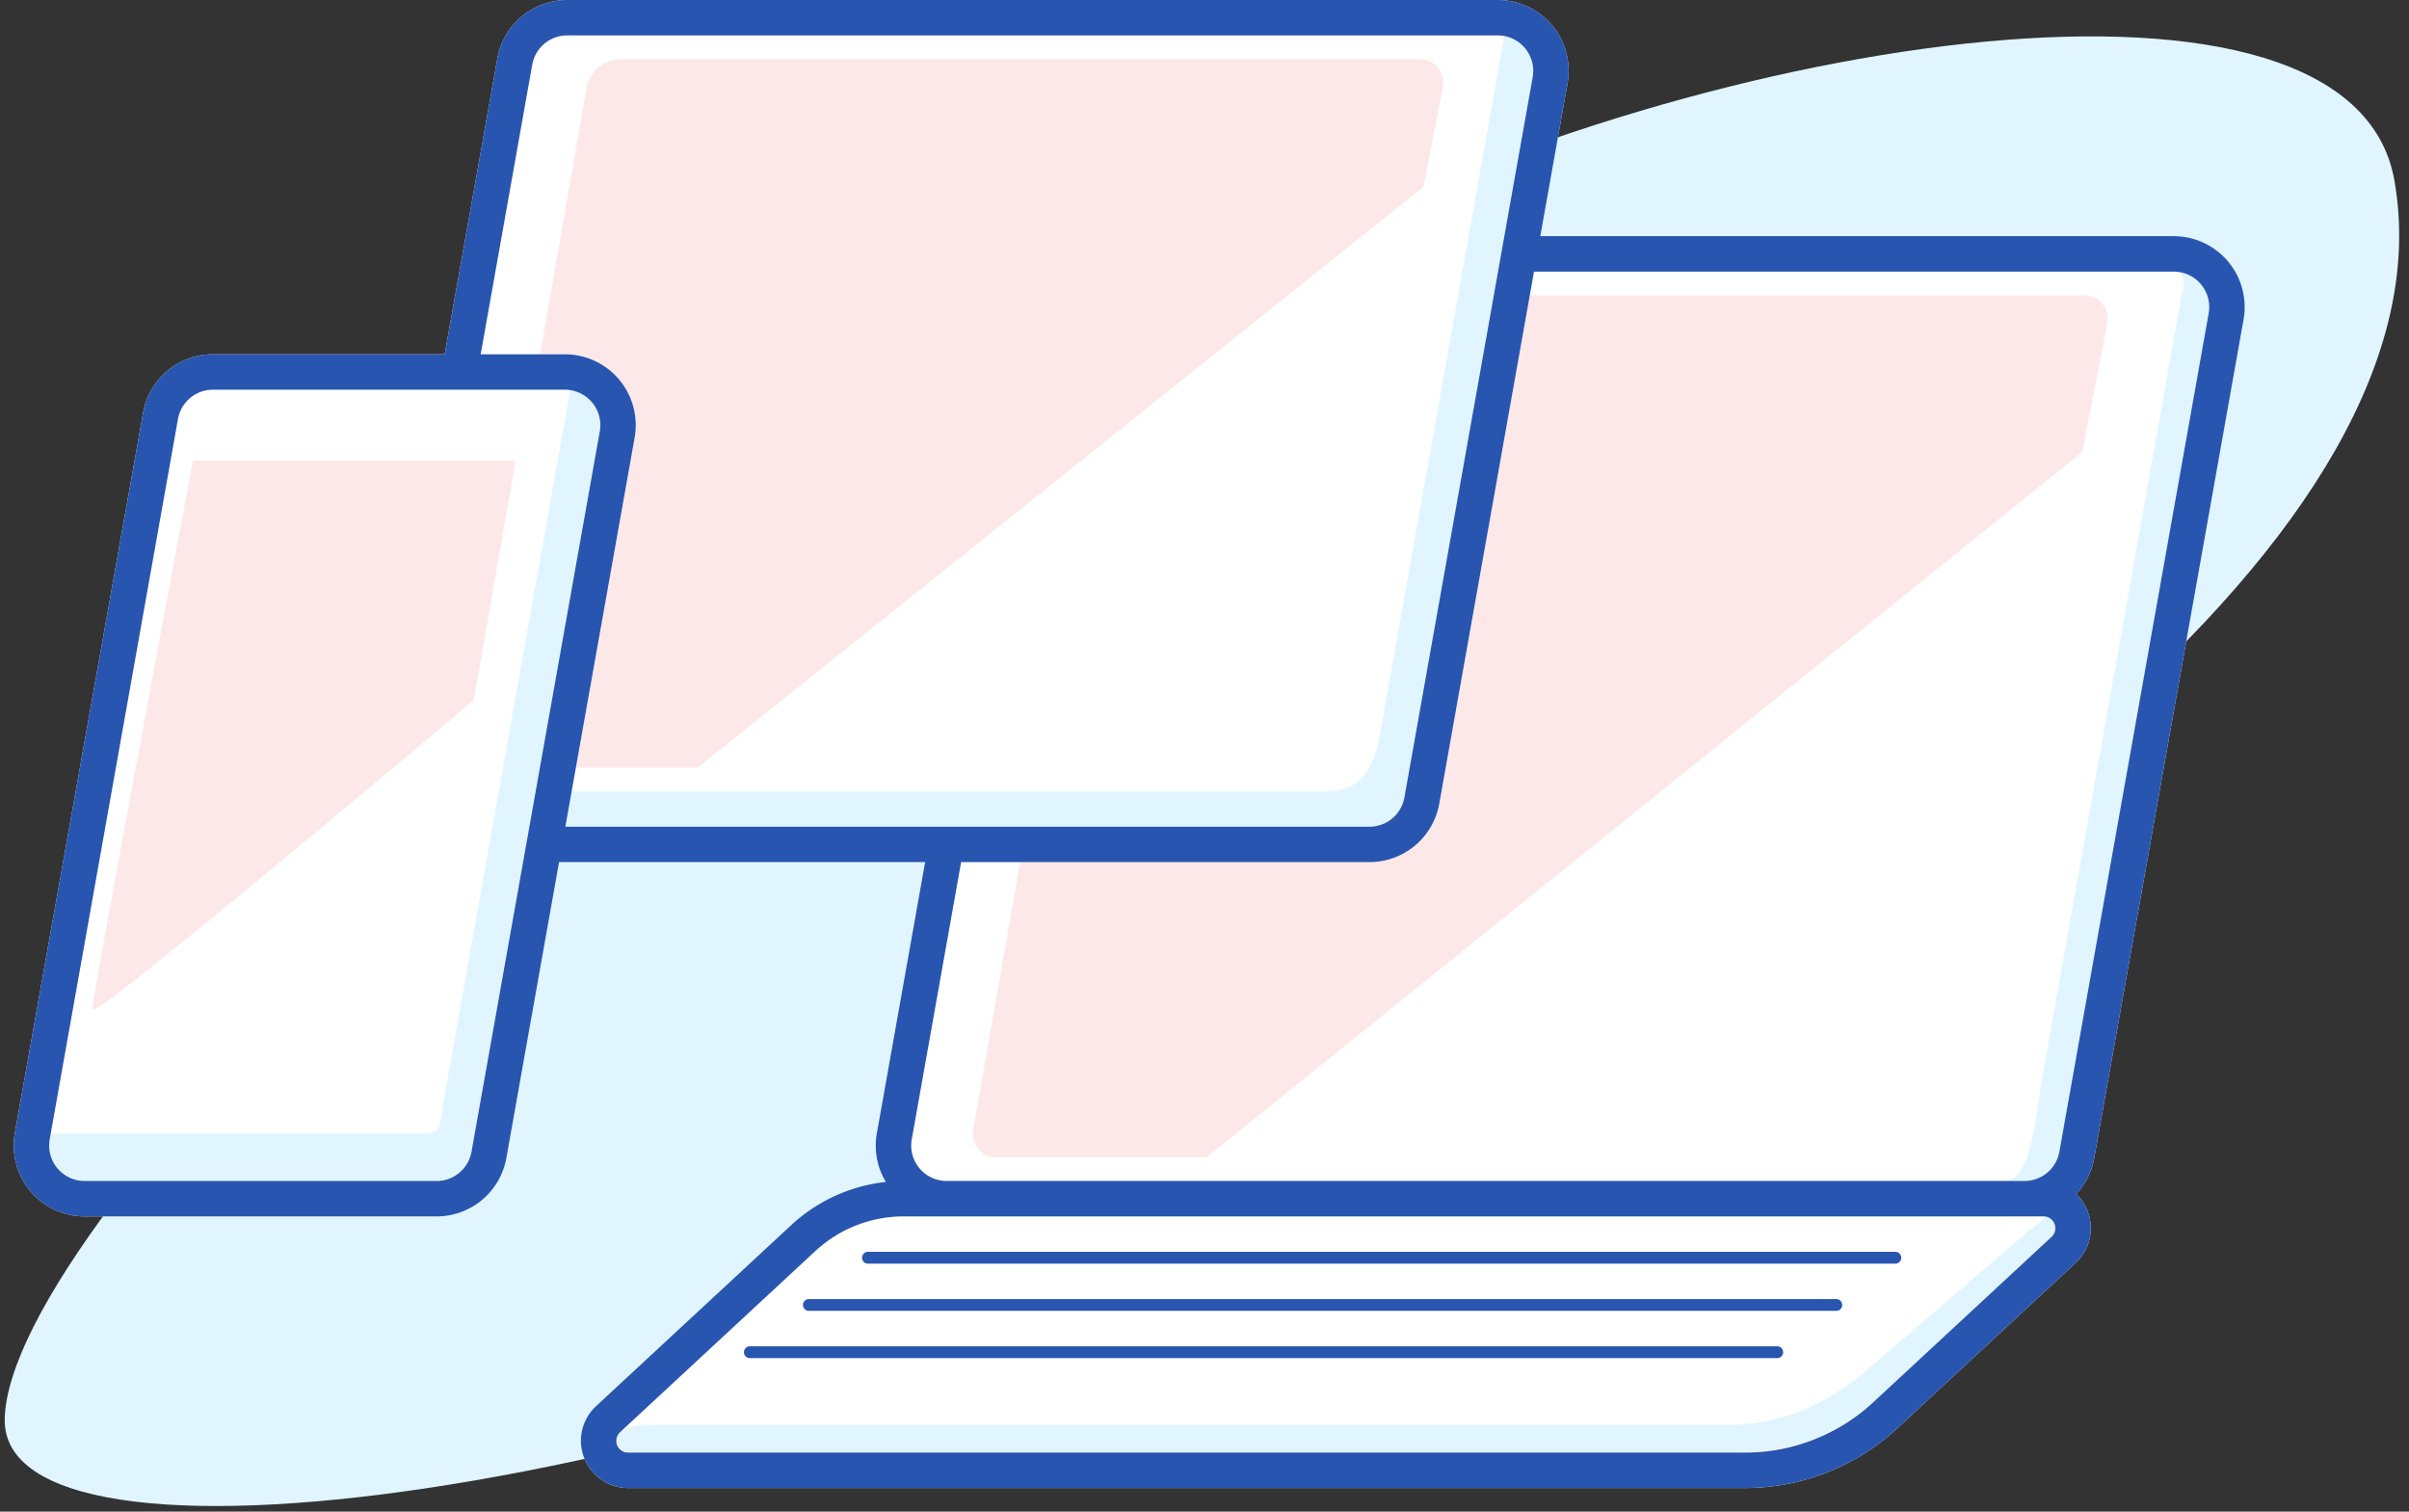
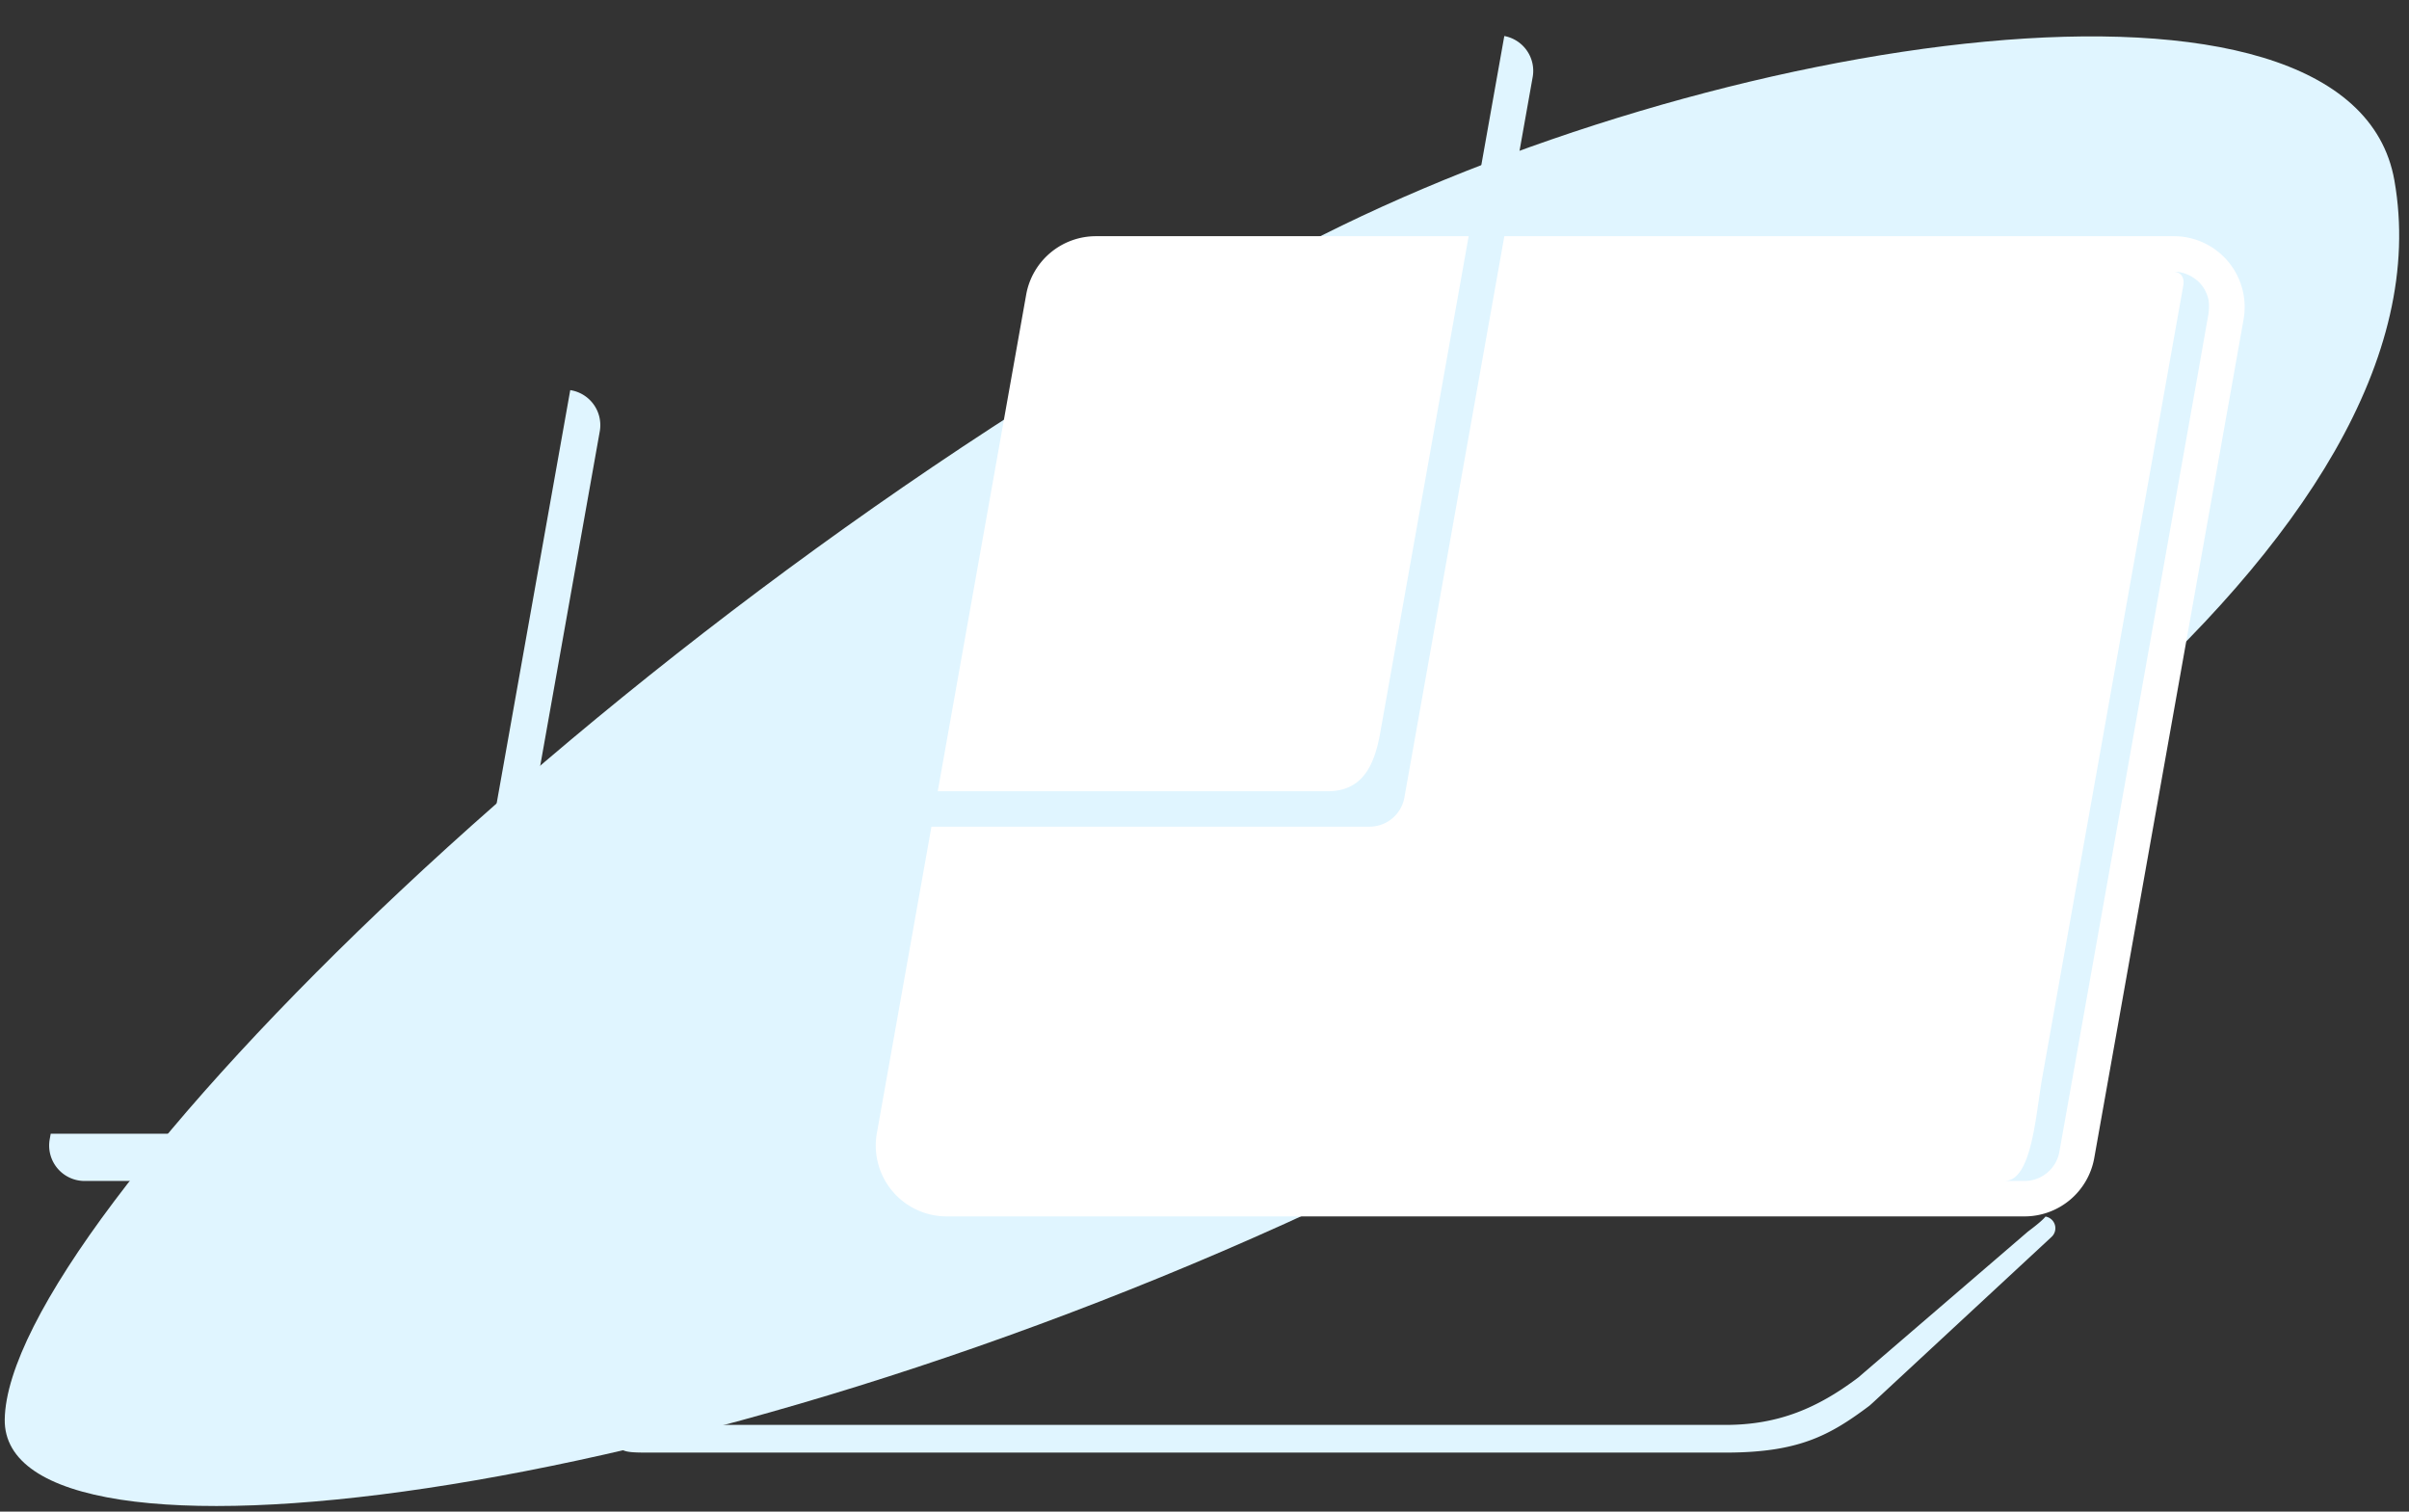
<svg xmlns="http://www.w3.org/2000/svg" width="204" height="128" viewBox="0 0 204 128">
  <rect x="0" y="0" width="204" height="128" fill="#333333" stroke="none" />
  <title>icon_cassapp_1</title>
  <g fill="none" fill-rule="evenodd">
    <path d="M110.353 20.747c34.512-17.938 88.755-26.162 92.409-5.478 5.29 29.948-41.973 63.733-88.725 85.927C58.092 127.754.183 134.481.401 120.186.657 103.4 53.162 50.472 110.353 20.747z" fill="#E0F5FF" />
    <path d="M92.807 20h91.277a6 6 0 0 1 5.907 7.052l-12.644 71A6 6 0 0 1 171.44 103H80.163a6 6 0 0 1-5.907-7.052l12.644-71A6 6 0 0 1 92.807 20z" fill="#FFF" fill-rule="nonzero" />
-     <path d="M76.524 100h96.528a4 4 0 0 1 2.72 6.933l-15.09 13.997A19 19 0 0 1 147.76 126H53.194a4 4 0 0 1-2.72-6.933l16.53-15.331a14 14 0 0 1 9.52-3.736zM48.026 0h78.811a6 6 0 0 1 5.907 7.052l-10.863 61A6 6 0 0 1 115.974 73H37.163a6 6 0 0 1-5.907-7.052l10.863-61A6 6 0 0 1 48.026 0z" fill="#FFF" fill-rule="nonzero" />
-     <path d="M18.026 30h29.811a6 6 0 0 1 5.907 7.052l-10.863 61A6 6 0 0 1 36.974 103H7.163a6 6 0 0 1-5.907-7.052l10.863-61A6 6 0 0 1 18.026 30z" fill="#FFF" fill-rule="nonzero" />
-     <path d="M86.387 73h29.587a6 6 0 0 0 5.907-4.948L129.548 25h46.943a2 2 0 0 1 1.963 2.383l-2.126 10.899L102.16 98H84.382a2 2 0 0 1-1.97-2.346L86.387 73zM45.74 30l3.92-22.514A3 3 0 0 1 52.614 5h67.612a2 2 0 0 1 1.963 2.383l-1.647 8.444L59.083 65H48.767l4.977-27.948A6 6 0 0 0 47.837 30H45.74zM7.805 85.492C7.817 84.837 10.662 69.34 16.34 39h27.333l-3.554 20.285C18.564 77.412 7.793 86.148 7.805 85.492z" fill="#FDE8E9" fill-rule="nonzero" />
    <path d="M158.303 119.035c-3.374 2.536-5.999 3.936-11.998 3.965H54.69c-1.903-.006-2.425-.094-2.425-1.314 0-.022.002-.044.005-.065a1 1 0 0 1 .245-.354l.141-.131c.502-.308 1.428-.48 2.429-.48h91.03c4.477 0 7.805-1.42 11.246-4.014l14.366-12.353c.345-.26 1.188-.892 1.492-1.275a1 1 0 0 1 .514 1.72l-15.09 13.997a16.01 16.01 0 0 1-.339.304zm-39.926-50.238A3 3 0 0 1 115.974 70H47.877l.534-3h64.007c2.908 0 3.953-2.085 4.463-4.948L127.388 3.05a3 3 0 0 1 2.403 3.475l-10.863 61a2.991 2.991 0 0 1-.551 1.27c-.682.76-1.63 1.204-2.972 1.204H47.877l.267-1.5 70.233.297zm9.46-68.714zm58.228 31.9l-11.672 65.543A3 3 0 0 1 171.44 100h-1.697c2.33 0 2.637-5.594 3.198-8.744l11.95-67.107c.09-.568-.118-1.074-.784-1.143.793.001 1.49.341 2.022.8.455.424.778.988.9 1.623.103.757-.057 1.408-.106 1.683l-.858 4.872zM36.545 100H7.163a3 3 0 0 1-2.954-3.526L4.294 96h30.4c2.908 0 2.398-.085 2.908-2.948L48.29 33.034a3 3 0 0 1 2.5 3.492l-10.862 61a2.996 2.996 0 0 1-1.207 1.913c-.566.361-1.276.561-2.176.561z" fill="#E0F5FF" fill-rule="nonzero" />
-     <path d="M47.342 73l-4.46 25.052A6 6 0 0 1 36.973 103H7.163a6 6 0 0 1-5.907-7.052l10.863-61A6 6 0 0 1 18.026 30h19.632l4.46-25.052A6 6 0 0 1 48.027 0h78.811a6 6 0 0 1 5.907 7.052L130.438 20h53.646a6 6 0 0 1 5.907 7.052l-12.644 71a5.983 5.983 0 0 1-1.533 3.055 4 4 0 0 1-.042 5.826l-15.09 13.997A19 19 0 0 1 147.76 126H53.194a4 4 0 0 1-2.72-6.933l16.53-15.331a14 14 0 0 1 8.01-3.654 5.972 5.972 0 0 1-.758-4.134L78.342 73h-31zm.535-3h68.097a3 3 0 0 0 2.954-2.474l10.863-61A3 3 0 0 0 126.837 3H48.026a3 3 0 0 0-2.954 2.474L40.705 30h7.132a6 6 0 0 1 5.907 7.052L47.877 70zm82.027-47l-8.023 45.052A6 6 0 0 1 115.974 73H81.39l-4.18 23.474A3 3 0 0 0 80.162 100h91.277a3 3 0 0 0 2.953-2.474l12.644-71A3 3 0 0 0 184.084 23h-54.18zm43.148 80H76.524a11 11 0 0 0-7.48 2.935l-16.53 15.332a1 1 0 0 0 .68 1.733h94.567a16 16 0 0 0 10.88-4.27l15.091-13.997a1 1 0 0 0-.68-1.733zM68.5 110h87a.5.5 0 0 1 0 1h-87a.5.5 0 0 1 0-1zm-5 4h87a.5.5 0 0 1 0 1h-87a.5.5 0 0 1 0-1zm10-8h87a.5.5 0 0 1 0 1h-87a.5.5 0 0 1 0-1zM18.026 33a3 3 0 0 0-2.954 2.474l-10.863 61A3 3 0 0 0 7.163 100h29.811a3 3 0 0 0 2.954-2.474l10.863-61A3 3 0 0 0 47.837 33H18.026z" fill="#2855AF" fill-rule="nonzero" />
  </g>
</svg>